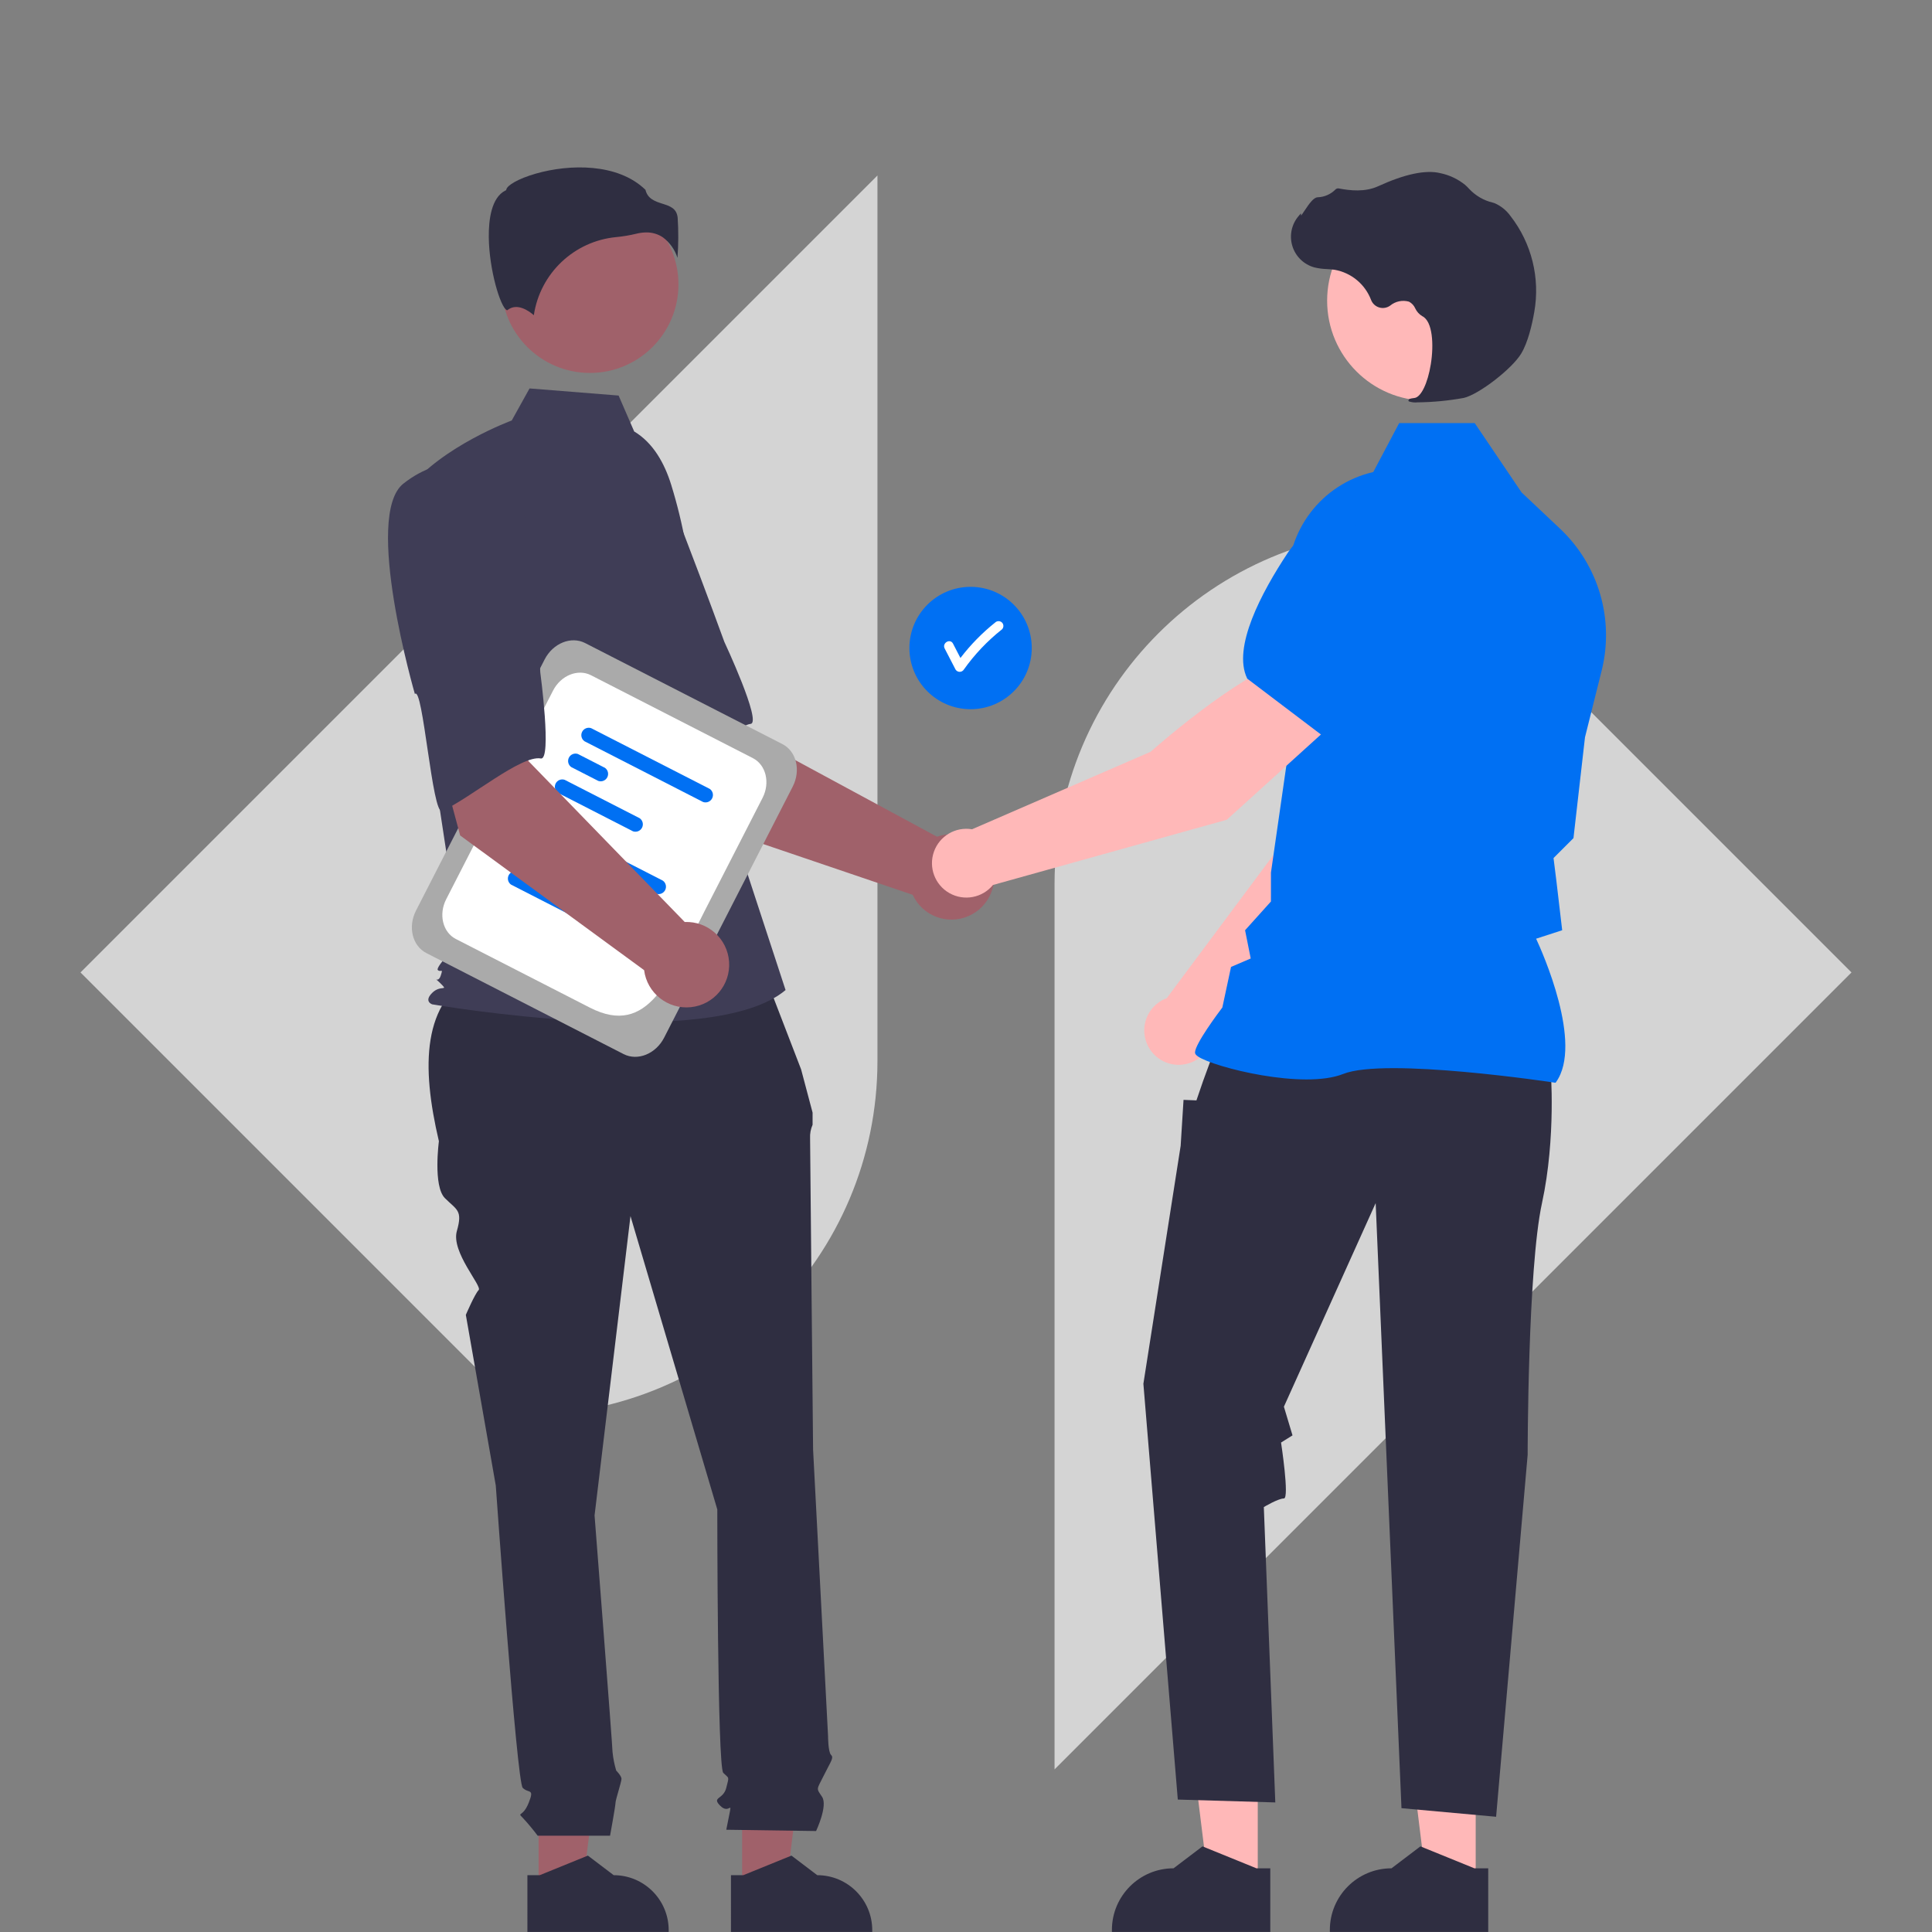
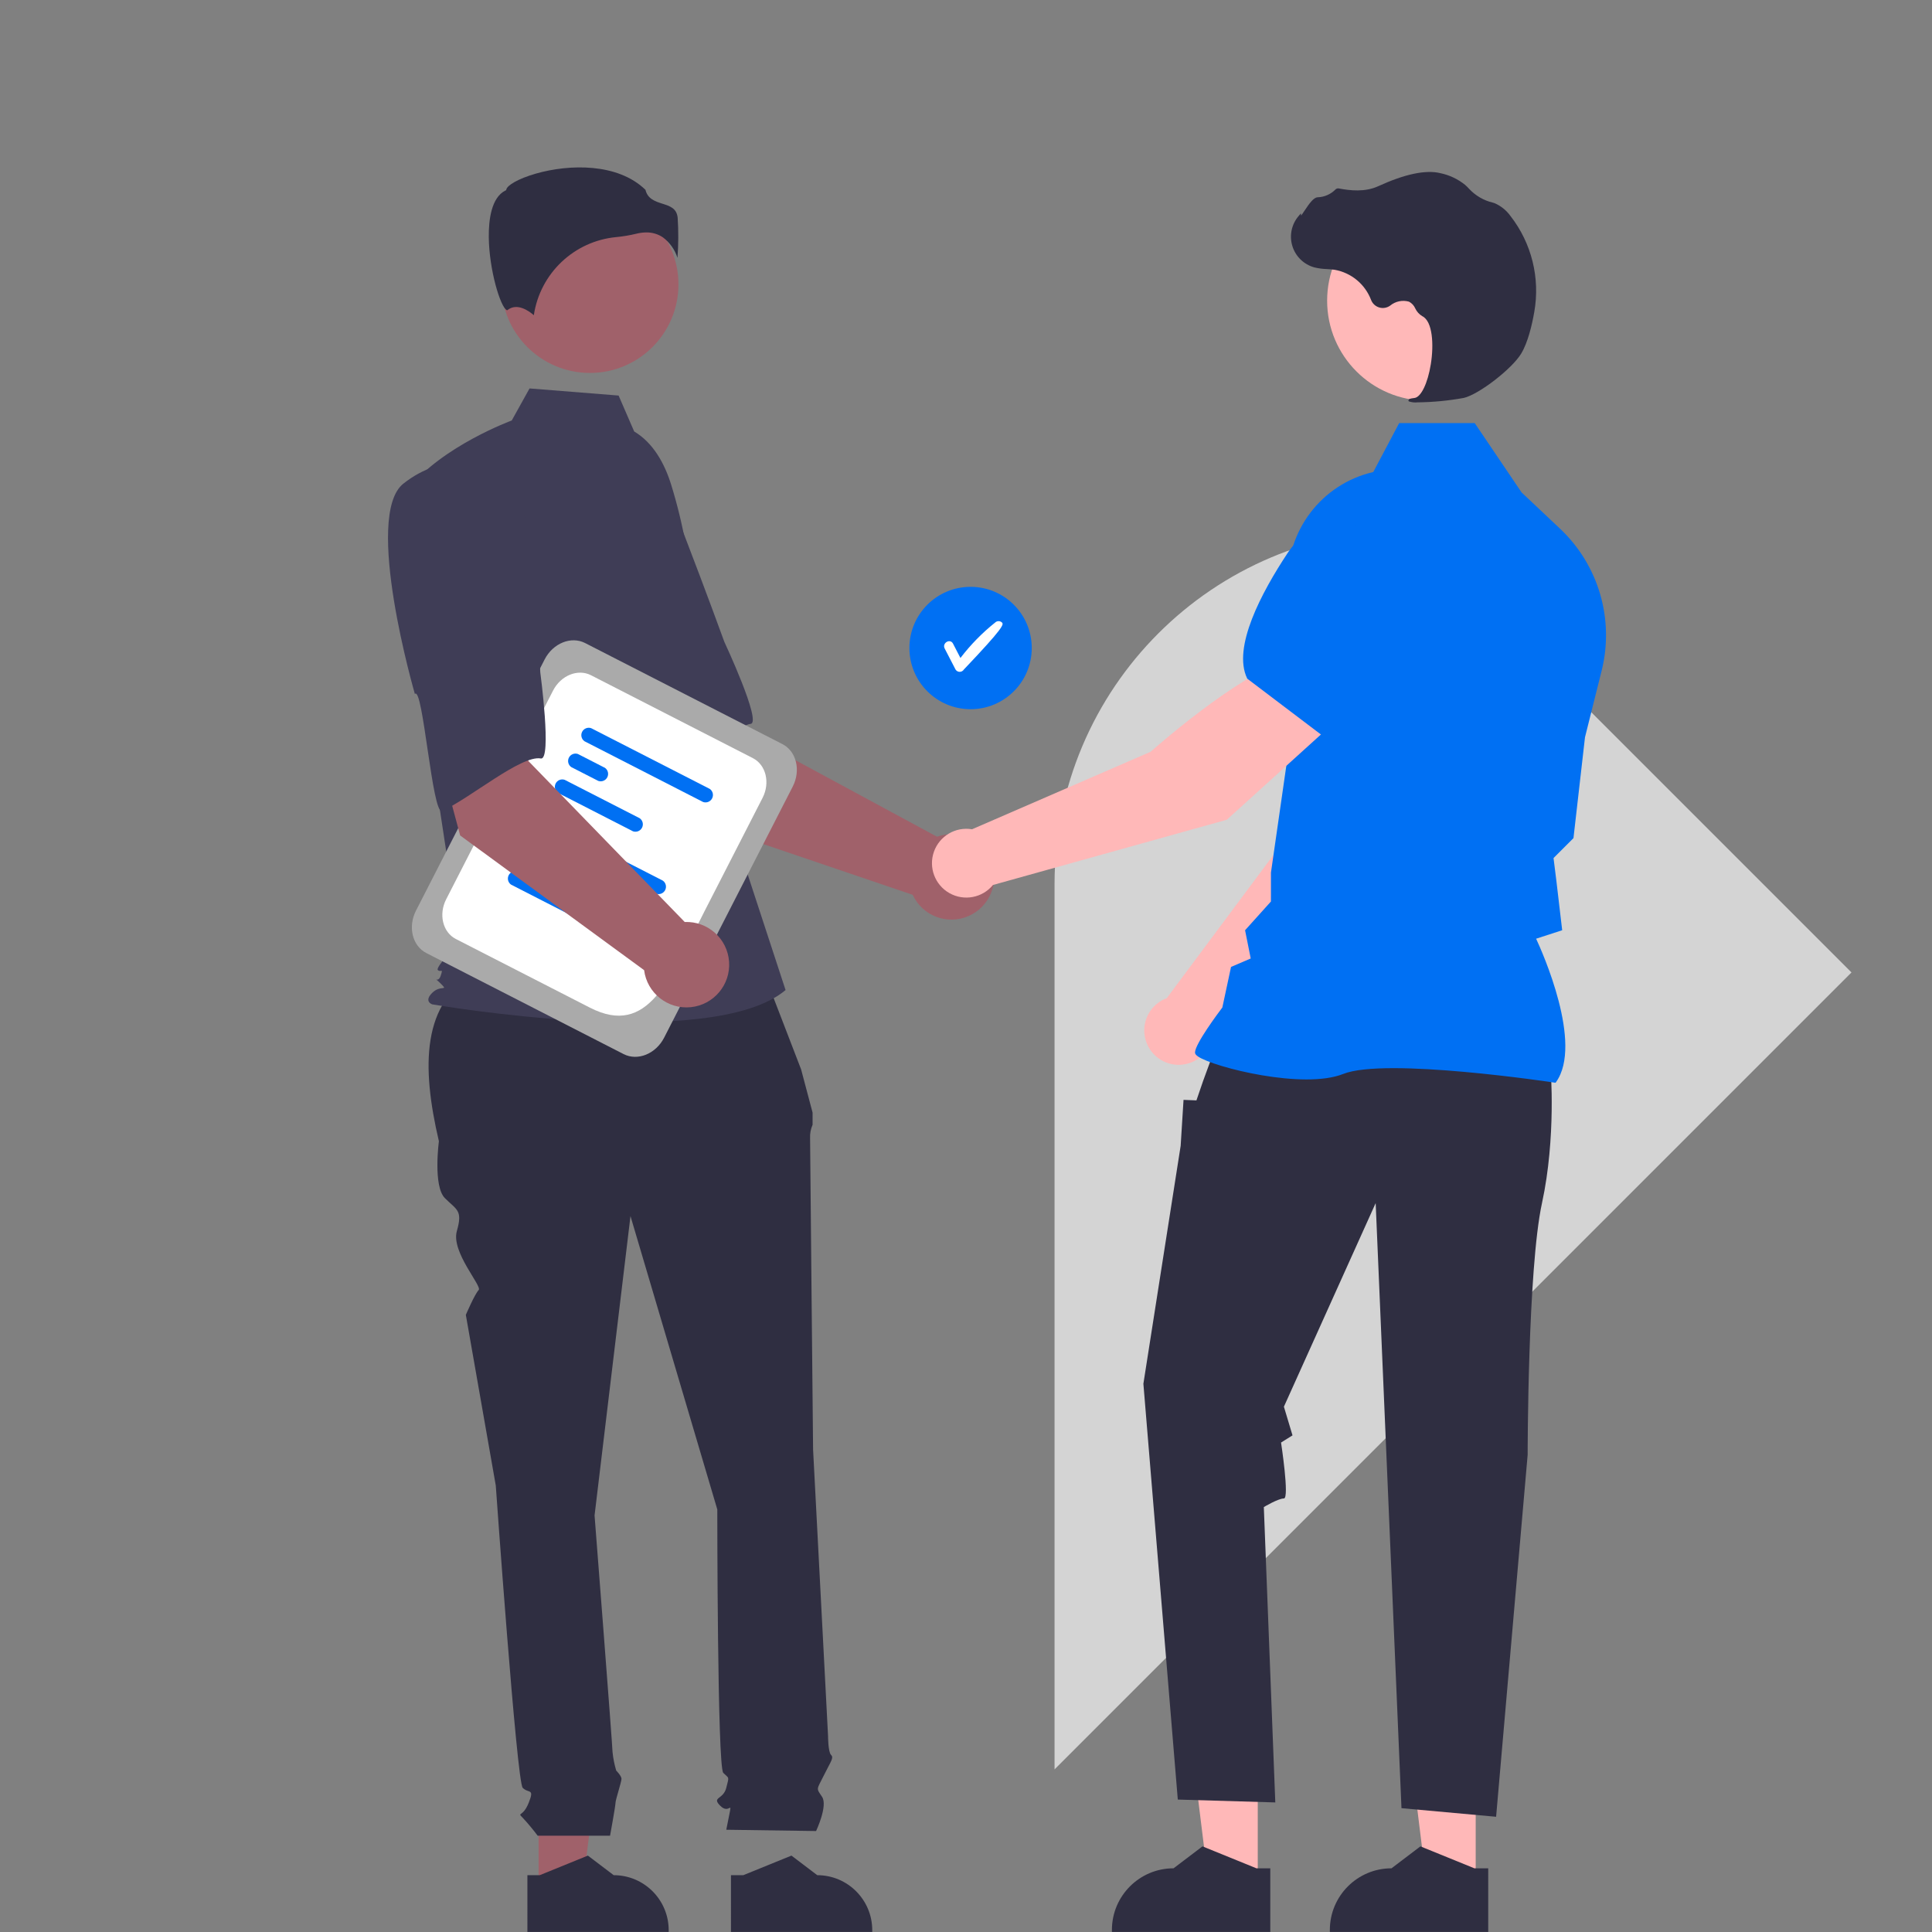
<svg xmlns="http://www.w3.org/2000/svg" width="1200px" height="1200px" viewBox="0 0 1200 1200" version="1.1">
  <rect x="0" y="0" width="1200" height="1200" fill="#808080" stroke="none" />
  <title>1200x1200</title>
  <g id="Page-1" stroke="none" stroke-width="1" fill="none" fill-rule="evenodd">
    <g id="1200x1200" transform="translate(50, 54)">
      <g id="alright-logo">
-         <path d="M0,550 L495,55 L495,605 C495,726.503 396.503,825 275,825" id="path1" fill="#D4D4D4" fill-rule="nonzero" />
        <path d="M605,1045 L1100,550 L825,275 C703.497,275 605,373.497 605,495" id="path2" fill="#D4D4D4" fill-rule="nonzero" />
        <rect id="Rectangle" x="0" y="0" width="1100" height="1100" />
      </g>
      <g id="business_deal" transform="translate(191, 49.981)" fill-rule="nonzero">
        <circle id="Oval" fill="#0070F3" cx="361.844" cy="298.516" r="38" />
-         <path name="check" pathLength="1" d="M381.351,282.679 C380.164,281.546 378.296,281.546 377.108,282.679 C369.045,289.109 361.803,296.507 355.545,304.704 C354.008,301.732 352.472,298.759 350.936,295.786 C349.162,292.355 343.983,295.386 345.755,298.814 C348.002,303.162 350.249,307.511 352.496,311.859 C353.048,312.762 354.029,313.312 355.087,313.312 C356.145,313.312 357.126,312.762 357.677,311.859 C364.346,302.466 372.317,294.07 381.351,286.921 C382.513,285.746 382.513,283.854 381.351,282.679 Z" id="Path" fill="#FFFFFF" />
+         <path name="check" pathLength="1" d="M381.351,282.679 C380.164,281.546 378.296,281.546 377.108,282.679 C369.045,289.109 361.803,296.507 355.545,304.704 C354.008,301.732 352.472,298.759 350.936,295.786 C349.162,292.355 343.983,295.386 345.755,298.814 C348.002,303.162 350.249,307.511 352.496,311.859 C353.048,312.762 354.029,313.312 355.087,313.312 C356.145,313.312 357.126,312.762 357.677,311.859 C382.513,285.746 382.513,283.854 381.351,282.679 Z" id="Path" fill="#FFFFFF" />
        <path d="M191.813,406.27 L134.51,316.279 L200.866,280.742 L218.282,349.401 L340.993,415.711 C354.497,410.851 369.418,417.611 374.67,430.968 C379.921,444.324 373.6,459.436 360.402,465.075 C347.204,470.714 331.914,464.836 325.893,451.808 L191.813,406.27 Z" id="Path" fill="#A0616A" />
        <path d="M92.644,208.343 C74.64,234.778 138.624,330.868 138.624,330.868 C141.741,324.149 171.538,399.6 176.529,395.143 C190.713,382.476 212.917,347.191 225.259,345.618 C232.317,344.718 208.889,294.661 208.889,294.661 C208.889,294.661 198.182,265.102 183.653,227.343 C175.707,205.491 157.117,189.235 134.401,184.273 C134.401,184.273 110.649,181.908 92.644,208.343 Z" id="Path" fill="#3F3D56" />
        <polygon id="Path" fill="#A0616A" points="93.524 1069.613 120.738 1069.611 133.684 964.641 93.518 964.643" />
        <path d="M86.581,1060.728 L94.241,1060.727 L124.147,1048.565 L140.176,1060.725 L140.178,1060.725 C159.041,1060.726 174.332,1076.017 174.333,1094.88 L174.333,1095.99 L86.583,1095.993 L86.581,1060.728 Z" id="Path" fill="#2F2E41" />
-         <polygon id="Path" fill="#A0616A" points="219.956 1069.613 247.17 1069.611 260.118 964.641 219.952 964.643" />
        <path d="M213.014,1060.728 L220.674,1060.727 L250.58,1048.565 L266.609,1060.725 L266.611,1060.725 C285.474,1060.726 300.765,1076.017 300.766,1094.88 L300.766,1095.99 L213.016,1095.993 L213.014,1060.728 Z" id="Path" fill="#2F2E41" />
        <path d="M231.736,495.735 L54.722,500.16 C21.103,518.42 20.592,557.942 31.608,604.865 C31.608,604.865 27.889,632.754 35.326,640.192 C42.763,647.629 46.482,647.629 42.763,660.644 C39.045,673.659 58.692,694.917 56.306,697.303 C53.919,699.69 48.341,712.705 48.341,712.705 L66.935,818.686 C66.935,818.686 79.95,1002.757 83.668,1006.476 C87.387,1010.195 91.106,1006.476 87.387,1015.773 C83.668,1025.069 79.95,1021.351 83.668,1025.069 C86.962,1028.621 90.066,1032.345 92.965,1036.225 L137.918,1036.225 C137.918,1036.225 141.307,1017.632 141.307,1015.773 C141.307,1013.913 145.026,1002.757 145.026,1000.898 C145.026,999.039 141.739,995.752 141.739,995.752 C140.603,991.972 139.836,988.092 139.448,984.164 C139.448,980.446 128.292,837.279 128.292,837.279 L150.603,651.348 L204.524,833.56 C204.524,833.56 204.524,993.461 208.242,997.18 C211.961,1000.898 211.961,999.039 210.101,1006.476 C208.242,1013.913 200.805,1012.054 206.383,1017.632 C211.961,1023.21 213.82,1013.913 211.961,1023.21 L210.101,1032.507 L265.881,1033.304 C265.881,1033.304 273.318,1017.632 269.599,1012.054 C265.881,1006.476 266.104,1007.999 270.641,998.871 C275.177,989.742 277.037,987.883 275.177,986.024 C273.318,984.164 273.318,974.275 273.318,974.275 L264.022,796.374 C264.022,796.374 262.162,608.583 262.162,603.006 C262.022,600.135 262.551,597.272 263.707,594.641 L263.707,587.07 L256.584,560.241 L231.736,495.735 Z" id="Path" fill="#2F2E41" />
        <circle id="Oval" fill="#A0616A" cx="125.401" cy="72.662" r="54.999" />
        <path d="M152.901,164.012 C164.75,171.056 171.838,183.999 175.906,197.169 C183.439,221.553 187.974,246.763 189.409,272.243 L193.707,348.526 L246.932,510.954 C200.803,549.985 27.413,519.824 27.413,519.824 C27.413,519.824 22.091,518.05 27.413,512.728 C32.736,507.405 37.917,512.121 32.595,506.798 C27.272,501.476 30.941,507.405 32.716,502.083 C34.49,496.76 32.716,500.309 30.941,498.534 C29.167,496.76 44.676,480.792 44.676,480.792 L30.483,387.558 L12.741,199.495 C34.031,172.883 76.848,157.195 76.848,157.195 L87.912,137.28 L143.229,141.706 L152.901,164.012 Z" id="Path" fill="#3F3D56" />
        <path d="M170.739,43.441 C175.014,46.63 178.181,51.078 179.794,56.161 C180.414,47.855 180.453,39.515 179.912,31.204 C179.264,25.363 175.152,24.049 170.39,22.527 C166.09,21.151 161.227,19.598 159.919,13.928 C142.63,-2.891 112.534,-2.043 91.937,3.824 C80.604,7.052 74.083,11.2 73.499,13.63 L73.378,14.13 L72.918,14.36 C64.182,18.728 62.481,32.522 62.594,43.324 C62.806,63.675 69.833,86.79 73.792,88.667 C74.002,88.767 74.054,88.728 74.145,88.652 L74.145,88.652 C80.106,83.889 87.378,89.014 90.574,91.801 C94.453,65.771 115.592,45.747 141.793,43.282 C145.951,42.88 150.076,42.188 154.138,41.212 C156.198,40.679 158.316,40.401 160.444,40.384 C164.107,40.328 167.7,41.395 170.739,43.441 L170.739,43.441 Z" id="Path" fill="#2F2E41" />
        <path d="M512.169,539.56 L617.967,432.123 L645.842,346.197 L600.986,328.053 C578.765,350.467 555.891,419.083 555.891,419.083 L483.68,516 C483.103,516.214 482.528,516.441 481.962,516.708 C472.784,521.042 467.919,531.232 470.321,541.093 C472.722,550.955 481.728,557.767 491.87,557.395 C502.013,557.024 510.495,549.57 512.169,539.56 Z" id="Path" fill="#FFB8B8" />
        <path d="M588.749,337.883 L645.476,354.292 L645.687,354.252 C666.538,350.203 683.033,315.551 693.197,287.195 C700.135,267.788 690.857,246.322 671.967,238.079 L671.967,238.079 C658.228,232.194 642.338,234.617 630.977,244.33 L602.694,268.684 L588.749,337.883 Z" id="Path" fill="#0070F3" />
        <polygon id="Path" fill="#FFB8B8" points="540.216 1066.421 509.708 1066.419 495.196 948.749 540.22 948.751" />
        <path d="M547.998,1056.46 L539.411,1056.46 L505.886,1042.826 L487.918,1056.458 L487.916,1056.458 C466.771,1056.459 449.63,1073.6 449.628,1094.745 L449.628,1095.989 L547.996,1095.993 L547.998,1056.46 Z" id="Path" fill="#2F2E41" />
        <polygon id="Path" fill="#FFB8B8" points="675.582 1066.421 645.074 1066.419 630.562 948.749 675.588 948.751" />
        <path d="M683.364,1056.46 L674.778,1056.46 L641.253,1042.826 L623.285,1056.458 L623.282,1056.458 C602.137,1056.459 584.996,1073.6 584.995,1094.745 L584.995,1095.989 L683.362,1095.993 L683.364,1056.46 Z" id="Path" fill="#2F2E41" />
        <path d="M722.1,559.57 C722.1,559.57 725.662,602.317 716.757,643.284 C707.851,684.25 707.851,799.624 707.851,799.624 L688.258,1024.447 L629.481,1019.103 L613.451,643.284 L556.454,769.744 L561.798,787.556 L554.68,792.008 C554.68,792.008 560.017,826.741 556.454,826.741 C552.892,826.741 543.986,832.084 543.986,832.084 L551.111,1015.541 L490.552,1013.76 L469.179,755.495 L492.333,607.661 L494.115,579.163 L502.13,579.492 L506.211,567.585 L513.707,547.102 L722.1,559.57 Z" id="Path" fill="#2F2E41" />
        <path d="M725.179,568.549 L725.496,568.104 C742.45,544.368 716.951,487.332 713.106,479.063 L729.303,473.807 L725.656,442.802 L723.928,428.979 L736.308,416.599 L736.343,416.29 L743.467,353.95 L753.826,312.545 C761.773,280.675 751.91,246.996 728.025,224.449 L704.081,201.873 L674.981,158.815 L628.054,158.815 L611.963,189.207 C579.772,196.647 557.5,226.036 559.042,259.04 L562.689,338.75 L548.413,437.997 L548.404,455.957 L532.339,473.812 L535.847,491.353 L523.62,496.593 L518.221,521.787 C515.987,524.735 501.239,544.399 501.239,549.774 C501.239,550.581 501.835,551.361 503.113,552.227 C513.163,559.032 568.713,572.906 593.298,563.068 C619.486,552.597 723.589,568.306 724.638,568.466 L725.179,568.549 Z" id="Path" fill="#0070F3" />
        <circle id="Oval" fill="#FFB8B8" cx="645.455" cy="82.766" r="62.149" />
        <path d="M639.501,145.922 C649.126,145.823 658.725,144.903 668.193,143.171 C677.567,141.011 698.248,125.019 703.885,115.572 L703.885,115.572 C708.072,108.552 710.586,97.695 711.957,89.824 C715.702,68.756 710.339,47.089 697.199,30.201 C694.694,26.702 691.29,23.946 687.348,22.223 C686.999,22.097 686.641,21.987 686.279,21.894 C680.564,20.547 675.382,17.522 671.398,13.209 C670.625,12.335 669.79,11.519 668.899,10.766 C664.43,7.188 659.178,4.718 653.571,3.559 C644.514,1.383 631.558,4.109 615.065,11.667 C606.778,15.464 597.581,14.405 590.492,13.057 C589.684,12.923 588.864,13.227 588.34,13.857 C585.413,16.751 581.5,18.429 577.387,18.555 C574.87,18.73 572.317,22.287 569.239,26.919 C568.54,27.971 567.725,29.198 567.134,29.947 L567.016,28.541 L565.631,30.149 C561.207,35.285 559.724,42.331 561.703,48.816 C563.681,55.3 568.845,60.318 575.383,62.11 C577.935,62.719 580.543,63.066 583.165,63.145 C584.755,63.247 586.399,63.352 587.979,63.584 C598.299,65.421 606.894,72.545 610.615,82.344 C611.491,84.6 613.365,86.322 615.687,87.003 C618.009,87.685 620.516,87.249 622.472,85.823 C625.73,83.148 630.09,82.238 634.146,83.384 C635.884,84.293 637.256,85.771 638.033,87.571 C638.973,89.575 640.489,91.253 642.386,92.392 C648.857,95.519 649.673,110.093 647.694,122.31 C645.786,134.087 641.635,142.678 637.6,143.201 C634.493,143.604 634.142,143.834 633.931,144.391 L633.742,144.889 L634.104,145.341 C635.841,145.921 637.682,146.119 639.501,145.922 L639.501,145.922 Z" id="Path" fill="#2F2E41" />
        <path d="M587.939,344.529 L558.066,306.466 C527.637,314.845 473.644,362.971 473.644,362.971 L362.761,411.09 C352.528,409.37 342.54,415.252 339.081,425.034 C335.621,434.816 339.691,445.669 348.728,450.765 C357.766,455.861 369.159,453.726 375.739,445.703 L520.993,405.18 L587.939,344.529 Z" id="Path" fill="#FFB8B8" />
        <path d="M580.779,353.231 L627.915,300.686 L630.532,263.454 C631.526,248.54 623.97,234.354 611.038,226.858 L611.038,226.858 C593.138,216.641 570.383,222.035 558.974,239.2 C542.319,264.301 524.401,298.239 533.62,317.374 L533.714,317.568 L580.779,353.231 Z" id="Path" fill="#0070F3" />
        <path d="M146.333,550.731 L23.824,487.989 C15.11,483.526 12.223,471.688 17.389,461.601 L97.268,305.634 C102.434,295.546 113.726,290.97 122.44,295.433 L244.949,358.176 C253.663,362.639 256.55,374.476 251.384,384.564 L171.505,540.531 C166.339,550.618 155.047,555.194 146.333,550.731 Z" id="Path" fill="#AAAAAA" />
        <path d="M125.401,521.888 L42.167,479.26 C34.005,475.08 31.301,463.994 36.14,454.546 L102.501,324.971 C107.34,315.524 117.916,311.239 126.077,315.419 L226.607,366.905 C234.768,371.085 237.471,382.17 232.633,391.618 L196.582,462.01 C175.03,504.09 161.754,540.506 125.401,521.888 Z" id="Path" fill="#FFFFFF" />
        <path d="M166.554,451.127 L92.831,413.37 C90.967,412.042 90.359,409.549 91.402,407.513 C92.445,405.477 94.824,404.513 96.99,405.249 L170.713,443.006 C172.576,444.334 173.184,446.827 172.141,448.863 C171.098,450.899 168.72,451.863 166.554,451.127 Z" id="Path" fill="#0070F3" />
        <path d="M101.438,438.031 L84.613,429.415 C82.75,428.087 82.142,425.594 83.185,423.558 C84.228,421.521 86.606,420.557 88.773,421.293 L105.597,429.91 C107.46,431.238 108.068,433.731 107.025,435.767 C105.982,437.803 103.604,438.767 101.438,438.031 Z" id="Path" fill="#0070F3" />
        <path d="M123.018,469.337 L76.396,445.46 C74.533,444.132 73.925,441.639 74.968,439.602 C76.011,437.566 78.389,436.602 80.555,437.338 L127.178,461.216 C129.041,462.543 129.649,465.037 128.606,467.073 C127.563,469.109 125.185,470.073 123.018,469.337 L123.018,469.337 Z" id="Path" fill="#0070F3" />
        <path d="M195.727,394.163 L122.005,356.406 C120.141,355.078 119.533,352.585 120.576,350.549 C121.619,348.513 123.997,347.549 126.164,348.285 L199.886,386.042 C201.75,387.37 202.358,389.863 201.315,391.899 C200.272,393.935 197.894,394.899 195.727,394.163 Z" id="Path" fill="#0070F3" />
        <path d="M130.612,381.067 L113.787,372.451 C111.924,371.123 111.316,368.63 112.359,366.594 C113.402,364.557 115.78,363.594 117.947,364.33 L134.771,372.946 C136.634,374.274 137.242,376.767 136.199,378.803 C135.156,380.84 132.778,381.803 130.612,381.067 L130.612,381.067 Z" id="Path" fill="#0070F3" />
        <path d="M152.192,412.373 L105.57,388.496 C103.707,387.168 103.099,384.675 104.142,382.638 C105.185,380.602 107.563,379.638 109.729,380.374 L156.352,404.252 C158.215,405.579 158.823,408.073 157.78,410.109 C156.737,412.145 154.359,413.109 152.192,412.373 L152.192,412.373 Z" id="Path" fill="#0070F3" />
        <path d="M44.815,414.946 L17.138,311.912 L91.097,297.912 L87.12,368.634 L184.296,468.693 C198.636,468.106 210.843,479.03 211.847,493.347 C212.851,507.664 202.288,520.184 188.007,521.605 C173.725,523.026 160.902,512.833 159.065,498.599 L44.815,414.946 Z" id="Path" fill="#A0616A" />
        <path d="M9.57,196.389 C-15.534,216.207 16.687,327.064 16.687,327.064 C21.676,321.589 27.473,402.503 33.571,399.748 C50.901,391.918 82.665,364.916 94.911,367.117 C101.914,368.375 94.577,313.596 94.577,313.596 C94.577,313.596 93.228,282.187 90.691,241.809 C89.664,218.579 76.806,197.496 56.624,185.949 C56.624,185.949 34.675,176.57 9.57,196.389 Z" id="Path" fill="#3F3D56" />
      </g>
    </g>
  </g>
</svg>